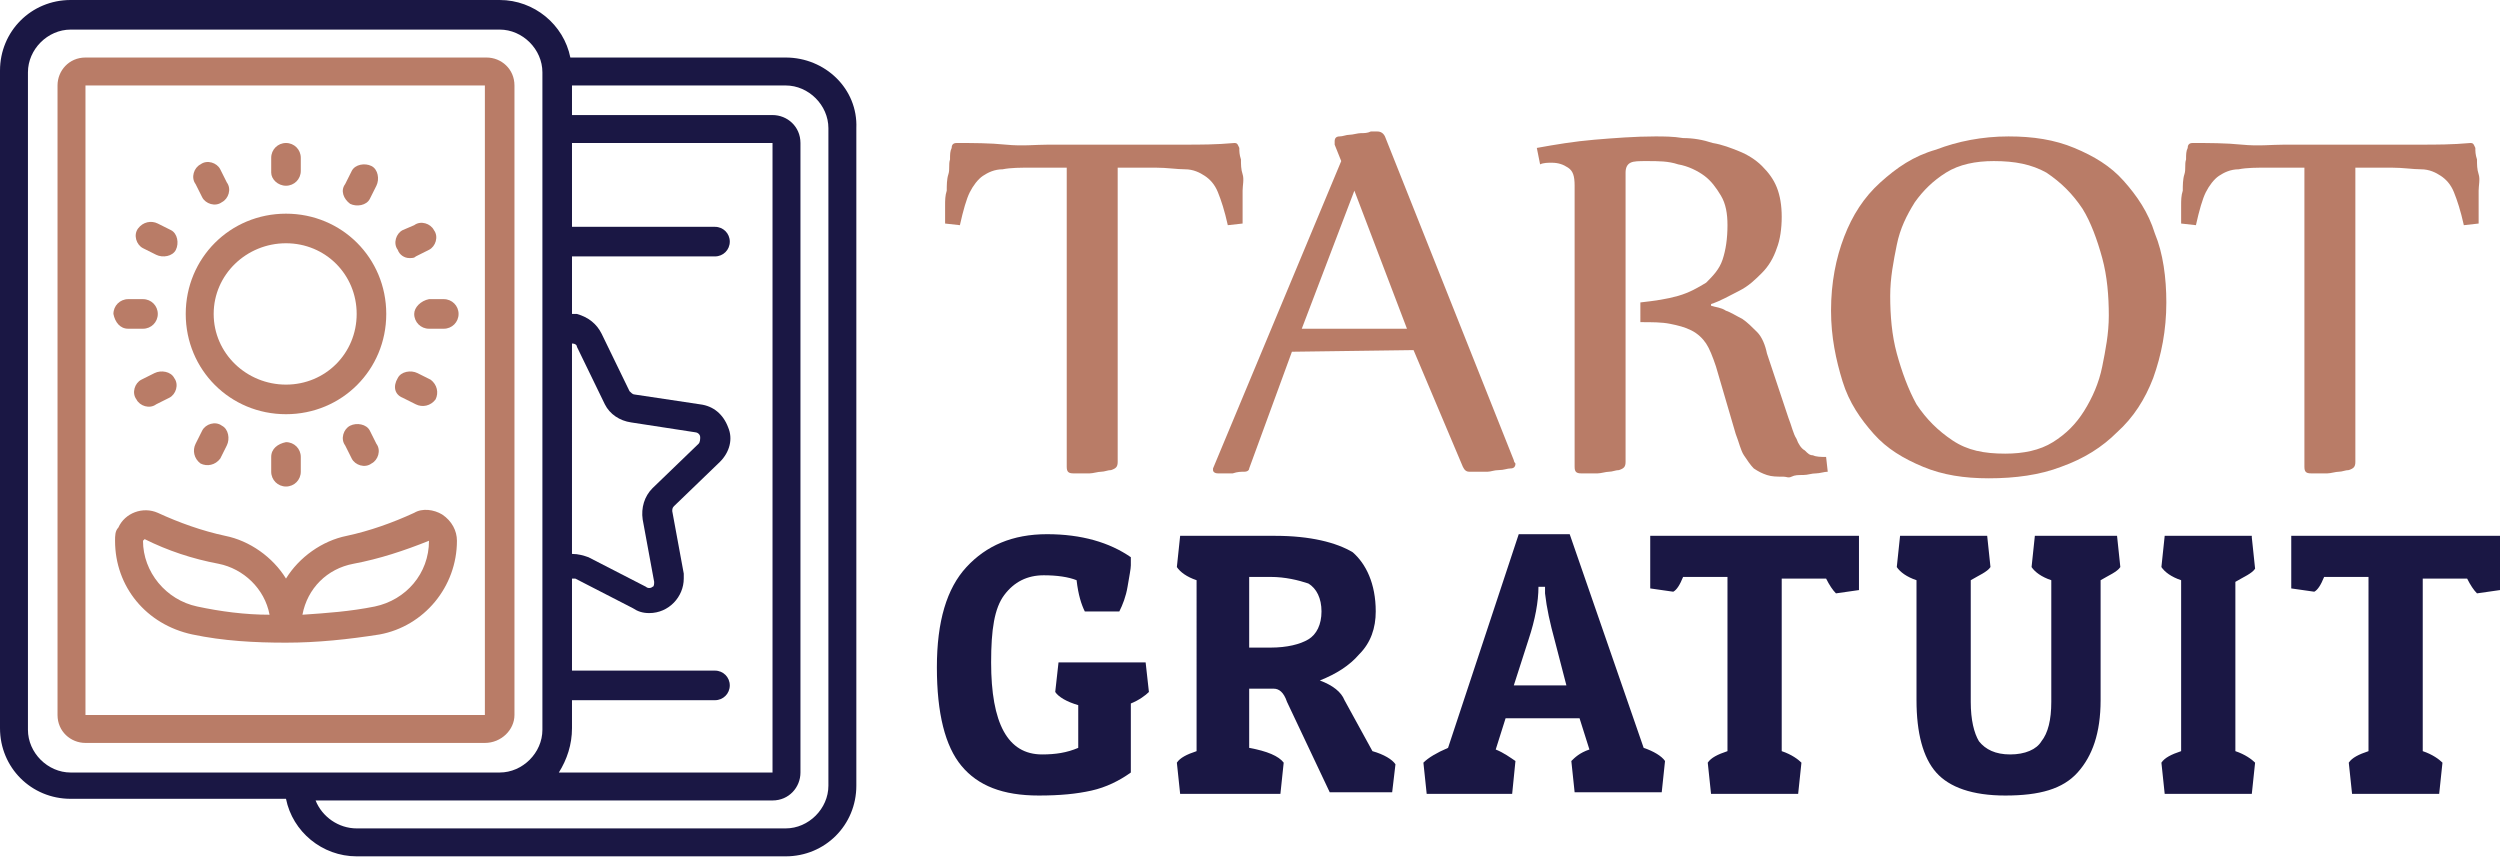
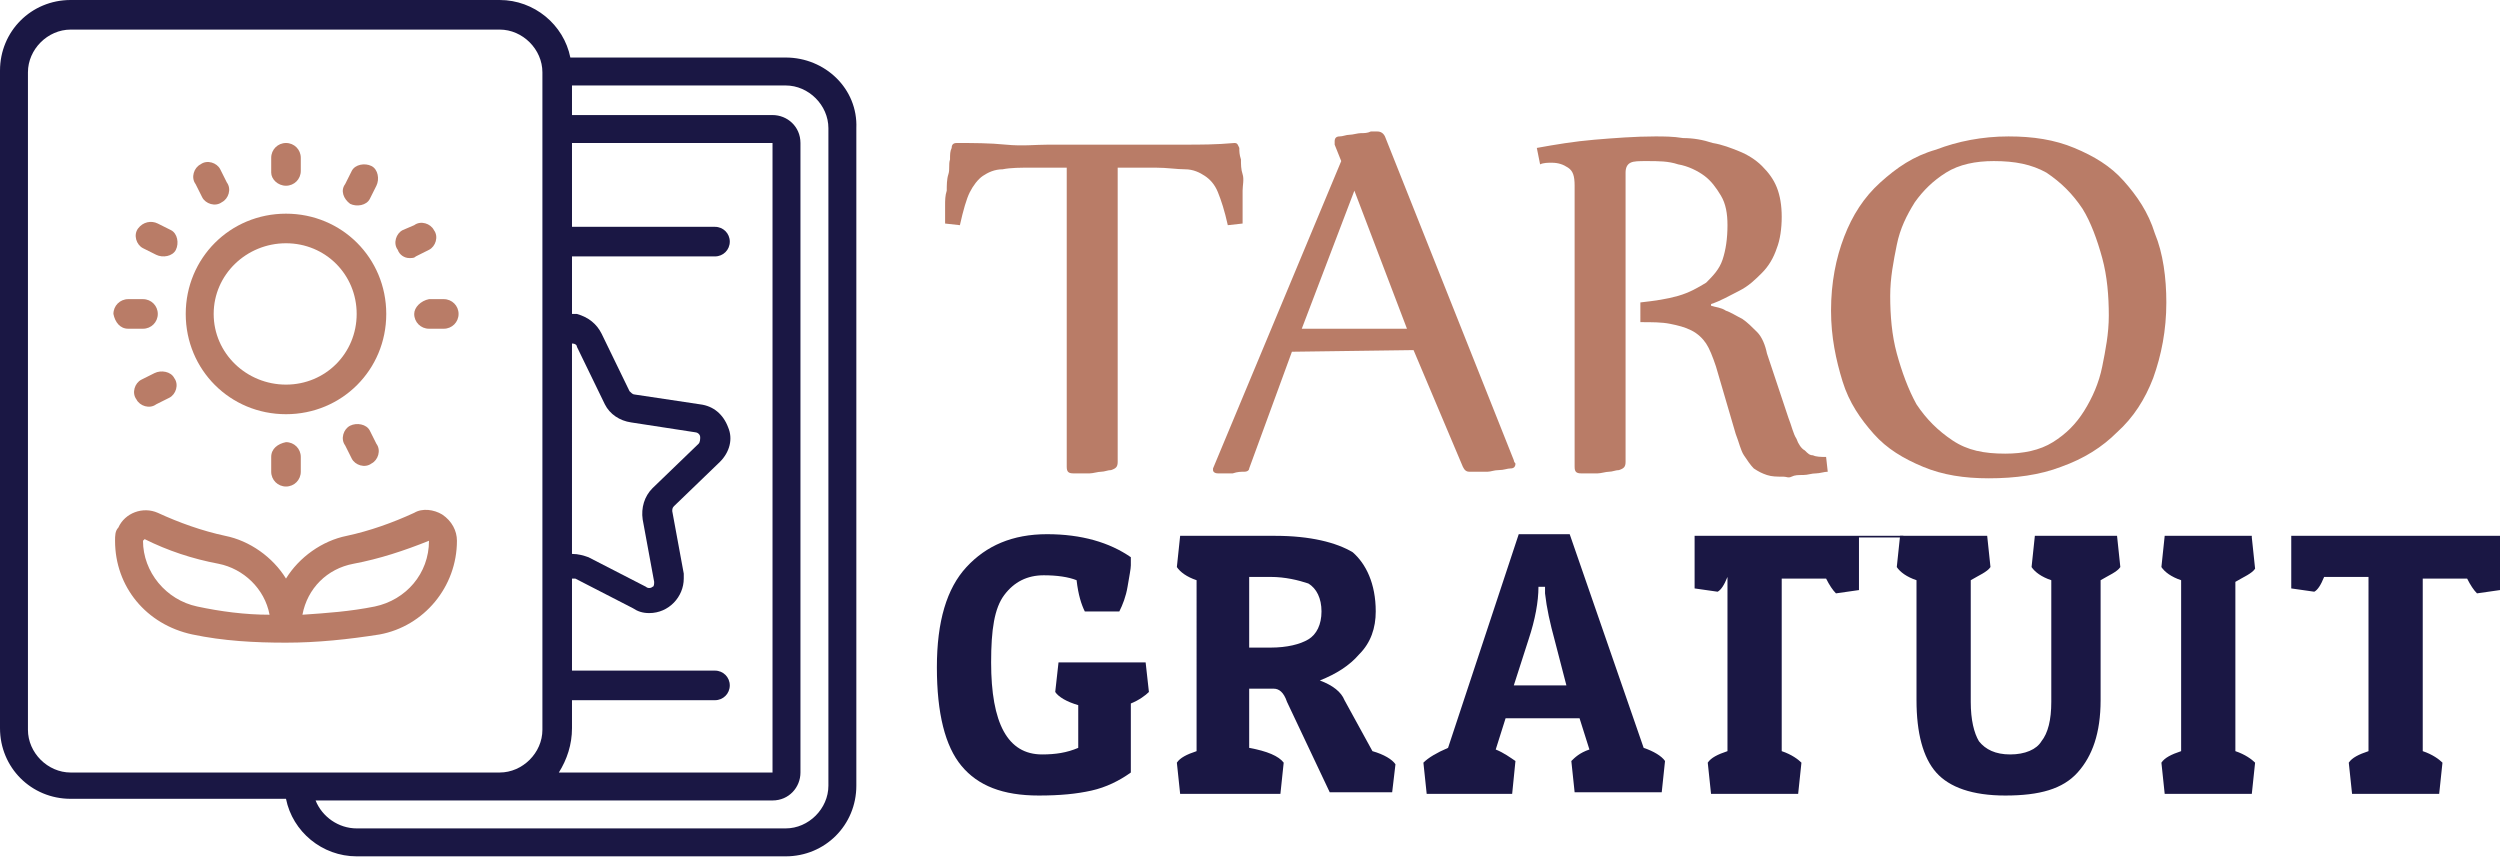
<svg xmlns="http://www.w3.org/2000/svg" version="1.1" id="Layer_1" x="0px" y="0px" width="152.1px" height="52.2px" viewBox="0 0 152.1 52.2" style="enable-background:new 0 0 152.1 52.2;" xml:space="preserve">
  <style type="text/css">
	.st0{fill:#B97C67;}
	.st1{fill:#1A1744;}
</style>
  <g>
    <g>
      <path class="st0" d="M62.8,10.2c-0.7,0-1.3,0-1.8,0.1c-0.5,0-0.9,0.2-1.2,0.4s-0.6,0.6-0.8,1s-0.4,1.1-0.6,2l-0.9-0.1    c0,0,0-0.2,0-0.4s0-0.4,0-0.7s0-0.6,0.1-0.9c0-0.3,0-0.7,0.1-1s0-0.6,0.1-0.9c0-0.3,0-0.5,0.1-0.7c0-0.2,0.1-0.3,0.3-0.3    c1,0,2,0,3,0.1s1.8,0,2.6,0h5.7c0.8,0,1.7,0,2.6,0s1.9,0,3-0.1c0.2,0,0.2,0.1,0.3,0.3c0,0.2,0,0.4,0.1,0.7c0,0.3,0,0.6,0.1,0.9    s0,0.7,0,1s0,0.7,0,0.9c0,0.3,0,0.5,0,0.7s0,0.3,0,0.4l-0.9,0.1c-0.2-0.9-0.4-1.5-0.6-2s-0.5-0.8-0.8-1s-0.7-0.4-1.2-0.4    s-1.1-0.1-1.8-0.1H68v17.9c0,0.3-0.1,0.4-0.4,0.5c-0.2,0-0.4,0.1-0.6,0.1s-0.5,0.1-0.7,0.1s-0.4,0-0.6,0s-0.3,0-0.4,0    c-0.3,0-0.4-0.1-0.4-0.4V10.2H62.8z" />
      <path class="st0" d="M78.6,21.4L76,28.5c0,0.1-0.1,0.2-0.3,0.2c-0.2,0-0.4,0-0.7,0.1c-0.3,0-0.6,0-0.9,0c-0.2,0-0.3-0.1-0.3-0.2    v-0.1l7.8-18.7l-0.4-1c0-0.1,0-0.2,0-0.2c0-0.2,0.1-0.3,0.3-0.3c0.2,0,0.4-0.1,0.6-0.1s0.5-0.1,0.7-0.1s0.4,0,0.6-0.1    c0.2,0,0.3,0,0.4,0c0.2,0,0.4,0.1,0.5,0.4L92.1,28c0,0.1,0.1,0.2,0.1,0.2c0,0.2-0.1,0.3-0.3,0.3c-0.2,0-0.4,0.1-0.7,0.1    c-0.3,0-0.5,0.1-0.7,0.1s-0.5,0-0.7,0s-0.4,0-0.4,0c-0.2,0-0.3-0.1-0.4-0.3l-3-7.1L78.6,21.4z M79.2,20h6.4l-3.2-8.4L79.2,20z" />
      <path class="st0" d="M99.8,18.4c0.9-0.1,1.6-0.2,2.3-0.4c0.7-0.2,1.2-0.5,1.7-0.8c0.4-0.4,0.8-0.8,1-1.4s0.3-1.3,0.3-2.1    c0-0.7-0.1-1.3-0.4-1.8s-0.6-0.9-1-1.2s-1-0.6-1.6-0.7c-0.6-0.2-1.2-0.2-1.9-0.2c-0.5,0-0.8,0-1,0.1s-0.3,0.3-0.3,0.6v17.6    c0,0.3-0.1,0.4-0.4,0.5c-0.2,0-0.4,0.1-0.6,0.1s-0.5,0.1-0.7,0.1s-0.4,0-0.6,0s-0.3,0-0.4,0c-0.3,0-0.4-0.1-0.4-0.4V11.3    c0-0.6-0.1-0.9-0.4-1.1c-0.3-0.2-0.6-0.3-1-0.3c-0.2,0-0.5,0-0.7,0.1l-0.2-1c1.1-0.2,2.3-0.4,3.5-0.5s2.5-0.2,3.7-0.2    c0.5,0,1.1,0,1.7,0.1c0.6,0,1.2,0.1,1.8,0.3c0.6,0.1,1.1,0.3,1.6,0.5s1,0.5,1.4,0.9s0.7,0.8,0.9,1.3c0.2,0.5,0.3,1.1,0.3,1.8    s-0.1,1.4-0.3,1.9c-0.2,0.6-0.5,1.1-0.9,1.5s-0.8,0.8-1.4,1.1s-1.1,0.6-1.7,0.8v0.1c0.3,0.1,0.6,0.1,0.9,0.3    c0.3,0.1,0.6,0.3,1,0.5c0.3,0.2,0.6,0.5,0.9,0.8s0.5,0.8,0.6,1.3l1.3,3.9c0.2,0.5,0.3,1,0.5,1.3c0.1,0.3,0.3,0.6,0.5,0.7    c0.2,0.2,0.3,0.3,0.5,0.3c0.2,0.1,0.5,0.1,0.8,0.1l0.1,0.9c-0.2,0-0.5,0.1-0.7,0.1c-0.3,0-0.5,0.1-0.8,0.1s-0.5,0-0.7,0.1    s-0.3,0-0.5,0c-0.4,0-0.7,0-1-0.1s-0.5-0.2-0.8-0.4c-0.2-0.2-0.4-0.5-0.6-0.8s-0.3-0.8-0.5-1.3l-1.2-4.1c-0.2-0.6-0.4-1.1-0.6-1.4    s-0.5-0.6-0.9-0.8s-0.8-0.3-1.3-0.4s-1.1-0.1-1.8-0.1V18.4z" />
      <path class="st0" d="M122.2,8.3c1.5,0,2.8,0.2,4,0.7s2.2,1.1,3,2s1.5,1.9,1.9,3.2c0.5,1.2,0.7,2.7,0.7,4.2c0,1.7-0.3,3.2-0.8,4.6    c-0.5,1.3-1.2,2.4-2.2,3.3c-0.9,0.9-2,1.6-3.4,2.1c-1.3,0.5-2.8,0.7-4.4,0.7c-1.5,0-2.8-0.2-4-0.7s-2.2-1.1-3-2s-1.5-1.9-1.9-3.2    c-0.4-1.3-0.7-2.7-0.7-4.3c0-1.7,0.3-3.2,0.8-4.5s1.2-2.4,2.2-3.3s2-1.6,3.4-2C119.1,8.6,120.6,8.3,122.2,8.3z M121.3,9.8    c-1.1,0-2.1,0.2-2.9,0.7s-1.4,1.1-1.9,1.8c-0.5,0.8-0.9,1.6-1.1,2.6s-0.4,2-0.4,3.1c0,1.2,0.1,2.4,0.4,3.5s0.7,2.2,1.2,3.1    c0.6,0.9,1.3,1.6,2.2,2.2c0.9,0.6,1.9,0.8,3.2,0.8c1.1,0,2.1-0.2,2.9-0.7s1.4-1.1,1.9-1.9s0.9-1.7,1.1-2.7s0.4-2,0.4-3.1    c0-1.2-0.1-2.4-0.4-3.5c-0.3-1.1-0.7-2.2-1.2-3c-0.6-0.9-1.3-1.6-2.2-2.2C123.6,10,122.6,9.8,121.3,9.8z" />
-       <path class="st0" d="M138,10.2c-0.7,0-1.3,0-1.8,0.1c-0.5,0-0.9,0.2-1.2,0.4s-0.6,0.6-0.8,1s-0.4,1.1-0.6,2l-0.9-0.1    c0,0,0-0.2,0-0.4s0-0.4,0-0.7s0-0.6,0.1-0.9c0-0.3,0-0.7,0.1-1s0-0.6,0.1-0.9c0-0.3,0-0.5,0.1-0.7c0-0.2,0.1-0.3,0.3-0.3    c1,0,2,0,3,0.1s1.8,0,2.6,0h5.7c0.8,0,1.7,0,2.6,0s1.9,0,3-0.1c0.2,0,0.2,0.1,0.3,0.3c0,0.2,0,0.4,0.1,0.7c0,0.3,0,0.6,0.1,0.9    s0,0.7,0,1s0,0.7,0,0.9c0,0.3,0,0.5,0,0.7s0,0.3,0,0.4l-0.9,0.1c-0.2-0.9-0.4-1.5-0.6-2c-0.2-0.5-0.5-0.8-0.8-1s-0.7-0.4-1.2-0.4    s-1.1-0.1-1.8-0.1h-2.2v17.9c0,0.3-0.1,0.4-0.4,0.5c-0.2,0-0.4,0.1-0.6,0.1s-0.5,0.1-0.7,0.1s-0.4,0-0.6,0c-0.2,0-0.3,0-0.4,0    c-0.3,0-0.4-0.1-0.4-0.4V10.2H138z" />
      <path class="st1" d="M63.5,35c-1,0-1.8,0.4-2.4,1.2c-0.6,0.8-0.8,2.1-0.8,4.1c0,3.7,1,5.6,3.1,5.6c0.8,0,1.5-0.1,2.2-0.4v-2.6    c-0.7-0.2-1.2-0.5-1.4-0.8l0.2-1.8h5.3l0.2,1.8c-0.2,0.2-0.6,0.5-1.1,0.7V47c-0.7,0.5-1.5,0.9-2.4,1.1c-0.9,0.2-1.9,0.3-3.2,0.3    c-2.2,0-3.7-0.6-4.7-1.8s-1.5-3.2-1.5-6s0.6-4.8,1.8-6.1s2.8-2,4.9-2s3.8,0.5,5.1,1.4c0,0.1,0,0.3,0,0.5s-0.1,0.7-0.2,1.3    s-0.3,1.1-0.5,1.5H66c-0.2-0.4-0.4-1-0.5-1.9C65,35.1,64.3,35,63.5,35z" />
      <path class="st1" d="M83.7,37.2c0,1-0.3,1.9-1,2.6c-0.6,0.7-1.4,1.2-2.4,1.6c0.8,0.3,1.3,0.7,1.5,1.2l1.7,3.1    c0.7,0.2,1.2,0.5,1.4,0.8l-0.2,1.7h-3.8l-2.6-5.5c-0.2-0.6-0.5-0.8-0.8-0.8H76v3.6c1.1,0.2,1.8,0.5,2.1,0.9l-0.2,1.9h-6.1    l-0.2-1.9c0.2-0.3,0.6-0.5,1.2-0.7V35.3c-0.6-0.2-1-0.5-1.2-0.8l0.2-1.9h5.8c2.1,0,3.7,0.4,4.7,1C83.1,34.3,83.7,35.5,83.7,37.2z     M77.3,35.1H76v4.3h1.3c1,0,1.8-0.2,2.3-0.5s0.8-0.9,0.8-1.7s-0.3-1.4-0.8-1.7C79,35.3,78.2,35.1,77.3,35.1z" />
      <path class="st1" d="M95.5,32.5l4.5,13c0.6,0.2,1.1,0.5,1.3,0.8l-0.2,1.9h-5.3l-0.2-1.9c0.2-0.2,0.5-0.5,1.1-0.7l-0.6-1.9h-4.5    L91,45.6c0.5,0.2,0.9,0.5,1.2,0.7l-0.2,2h-5.2l-0.2-1.9c0.3-0.3,0.8-0.6,1.5-0.9l4.3-13C92.4,32.5,95.5,32.5,95.5,32.5z     M93.6,35.7c0,0.9-0.2,2-0.6,3.2l-0.9,2.8h3.2L94.6,39c-0.3-1.1-0.5-2-0.6-2.9v-0.4C94,35.7,93.6,35.7,93.6,35.7z" />
-       <path class="st1" d="M113.1,32.7v3.2l-1.4,0.2c-0.2-0.2-0.4-0.5-0.6-0.9h-2.7v10.5c0.6,0.2,1,0.5,1.2,0.7l-0.2,1.9h-5.3l-0.2-1.9    c0.2-0.3,0.6-0.5,1.2-0.7V35.1h-2.7c-0.2,0.5-0.4,0.8-0.6,0.9l-1.4-0.2v-3.2h12.7V32.7z" />
+       <path class="st1" d="M113.1,32.7v3.2l-1.4,0.2c-0.2-0.2-0.4-0.5-0.6-0.9h-2.7v10.5c0.6,0.2,1,0.5,1.2,0.7l-0.2,1.9h-5.3l-0.2-1.9    c0.2-0.3,0.6-0.5,1.2-0.7V35.1c-0.2,0.5-0.4,0.8-0.6,0.9l-1.4-0.2v-3.2h12.7V32.7z" />
      <path class="st1" d="M126.4,47c-0.9,1-2.3,1.4-4.4,1.4c-2,0-3.4-0.5-4.2-1.4c-0.8-0.9-1.2-2.4-1.2-4.4v-7.3    c-0.6-0.2-1-0.5-1.2-0.8l0.2-1.9h5.3l0.2,1.9c-0.2,0.3-0.7,0.5-1.2,0.8v7.4c0,1.1,0.2,1.9,0.5,2.4c0.4,0.5,1,0.8,1.9,0.8    s1.6-0.3,1.9-0.8c0.4-0.5,0.6-1.3,0.6-2.4v-7.4c-0.6-0.2-1-0.5-1.2-0.8l0.2-1.9h5l0.2,1.9c-0.2,0.3-0.7,0.5-1.2,0.8v7.3    C127.8,44.6,127.3,46,126.4,47z" />
      <path class="st1" d="M137,32.7l0.2,1.9c-0.2,0.3-0.7,0.5-1.2,0.8v10.3c0.6,0.2,1,0.5,1.2,0.7l-0.2,1.9h-5.3l-0.2-1.9    c0.2-0.3,0.6-0.5,1.2-0.7V35.3c-0.6-0.2-1-0.5-1.2-0.8l0.2-1.9h5.3V32.7z" />
      <path class="st1" d="M152.1,32.7v3.2l-1.4,0.2c-0.2-0.2-0.4-0.5-0.6-0.9h-2.7v10.5c0.6,0.2,1,0.5,1.2,0.7l-0.2,1.9h-5.3l-0.2-1.9    c0.2-0.3,0.6-0.5,1.2-0.7V35.1h-2.7c-0.2,0.5-0.4,0.8-0.6,0.9l-1.4-0.2v-3.2h12.7V32.7z" />
    </g>
  </g>
  <g>
    <path class="st1" d="M50.4,47.8c0,1.4-1.2,2.6-2.6,2.6H21.7c-1.1,0-2.1-0.7-2.5-1.7H47c1,0,1.7-0.8,1.7-1.7V8.7   c0-1-0.8-1.7-1.7-1.7H34.8V5.2h13c1.4,0,2.6,1.2,2.6,2.6L50.4,47.8L50.4,47.8z M4.3,47c-1.4,0-2.6-1.2-2.6-2.6v-40   c0-1.4,1.2-2.6,2.6-2.6h26.1C31.8,1.8,33,3,33,4.4v40c0,1.4-1.2,2.6-2.6,2.6H4.3L4.3,47z M34.8,44.3v-1.7h8.7   c0.5,0,0.9-0.4,0.9-0.9s-0.4-0.9-0.9-0.9h-8.7v-5.6c0.1,0,0.1,0,0.2,0l3.5,1.8c0.3,0.2,0.6,0.3,1,0.3c1.2,0,2.1-1,2.1-2.1   c0-0.1,0-0.2,0-0.3l-0.7-3.8c0-0.1,0-0.2,0.1-0.3l2.8-2.7c0.6-0.6,0.8-1.4,0.5-2.1c-0.3-0.8-0.9-1.3-1.7-1.4l-4-0.6   c-0.1,0-0.2-0.1-0.3-0.2l-1.7-3.5c-0.3-0.6-0.8-1-1.5-1.2c-0.1,0-0.2,0-0.3,0v-3.5h8.7c0.5,0,0.9-0.4,0.9-0.9s-0.4-0.9-0.9-0.9   h-8.7V8.7H47V47H34C34.5,46.2,34.8,45.3,34.8,44.3L34.8,44.3z M34.8,20.9L34.8,20.9c0.2,0,0.3,0.1,0.3,0.2l1.7,3.5   c0.3,0.6,0.9,1,1.6,1.1l3.9,0.6c0.1,0,0.3,0.1,0.3,0.3c0,0.1,0,0.3-0.1,0.4l-2.8,2.7c-0.5,0.5-0.7,1.2-0.6,1.9l0.7,3.8   c0,0.1,0,0.3-0.1,0.3c-0.1,0.1-0.3,0.1-0.4,0l-3.5-1.8c-0.3-0.1-0.6-0.2-1-0.2L34.8,20.9L34.8,20.9z M47.8,3.5H34.7   c-0.4-2-2.2-3.5-4.3-3.5H4.3C1.9,0,0,1.9,0,4.3v40c0,2.4,1.9,4.3,4.3,4.3h13.1c0.4,2,2.2,3.5,4.3,3.5h26.1c2.4,0,4.3-1.9,4.3-4.3   v-40C52.2,5.4,50.2,3.5,47.8,3.5L47.8,3.5z" />
-     <path class="st0" d="M29.6,43.5H5.2V5.2h24.3v38.3H29.6z M31.3,43.5V5.2c0-1-0.8-1.7-1.7-1.7H5.2c-1,0-1.7,0.8-1.7,1.7v38.3   c0,1,0.8,1.7,1.7,1.7h24.3C30.5,45.2,31.3,44.4,31.3,43.5L31.3,43.5z" />
    <path class="st0" d="M17.4,14.8c2.4,0,4.3,1.9,4.3,4.3s-1.9,4.3-4.3,4.3S13,21.5,13,19.1S15,14.8,17.4,14.8L17.4,14.8z M17.4,25.2   c3.4,0,6.1-2.7,6.1-6.1S20.8,13,17.4,13s-6.1,2.7-6.1,6.1C11.3,22.5,14,25.2,17.4,25.2L17.4,25.2z" />
    <path class="st0" d="M25.2,19.1c0,0.5,0.4,0.9,0.9,0.9H27c0.5,0,0.9-0.4,0.9-0.9s-0.4-0.9-0.9-0.9h-0.9   C25.6,18.3,25.2,18.7,25.2,19.1L25.2,19.1z" />
    <path class="st0" d="M24.9,15.7c0.2,0,0.3,0,0.4-0.1l0.8-0.4c0.4-0.2,0.6-0.8,0.3-1.2c-0.2-0.4-0.8-0.6-1.2-0.3L24.5,14   c-0.4,0.2-0.6,0.8-0.3,1.2C24.3,15.5,24.6,15.7,24.9,15.7L24.9,15.7z" />
    <path class="st0" d="M21.3,12.4L21.3,12.4c0.4,0.2,1,0.1,1.2-0.3l0,0l0.4-0.8c0.2-0.4,0.1-1-0.3-1.2s-1-0.1-1.2,0.3L21,11.2   C20.7,11.6,20.9,12.1,21.3,12.4L21.3,12.4z" />
    <path class="st0" d="M17.4,11.3c0.5,0,0.9-0.4,0.9-0.9V9.6c0-0.5-0.4-0.9-0.9-0.9s-0.9,0.4-0.9,0.9v0.9   C16.5,10.9,16.9,11.3,17.4,11.3L17.4,11.3z" />
    <path class="st0" d="M12.3,12c0.2,0.4,0.8,0.6,1.2,0.3c0.4-0.2,0.6-0.8,0.3-1.2l-0.4-0.8c-0.2-0.4-0.8-0.6-1.2-0.3   c-0.4,0.2-0.6,0.8-0.3,1.2L12.3,12L12.3,12z" />
    <path class="st0" d="M8.7,15.1L8.7,15.1l0.8,0.4c0.4,0.2,1,0.1,1.2-0.3c0.2-0.4,0.1-1-0.3-1.2l-0.8-0.4c-0.4-0.2-0.9-0.1-1.2,0.3   l0,0C8.1,14.3,8.3,14.9,8.7,15.1L8.7,15.1z" />
    <path class="st0" d="M7.8,20h0.9c0.5,0,0.9-0.4,0.9-0.9s-0.4-0.9-0.9-0.9H7.8c-0.5,0-0.9,0.4-0.9,0.9C7,19.6,7.3,20,7.8,20L7.8,20z   " />
    <path class="st0" d="M9.4,22.7l-0.8,0.4c-0.4,0.2-0.6,0.8-0.3,1.2l0,0c0.2,0.4,0.8,0.6,1.2,0.3l0.8-0.4c0.4-0.2,0.6-0.8,0.3-1.2   C10.4,22.6,9.8,22.5,9.4,22.7L9.4,22.7z" />
-     <path class="st0" d="M12.3,26.2L12.3,26.2L11.9,27c-0.2,0.4-0.1,0.9,0.3,1.2c0.4,0.2,0.9,0.1,1.2-0.3l0,0l0.4-0.8   c0.2-0.4,0.1-1-0.3-1.2C13.1,25.6,12.5,25.8,12.3,26.2L12.3,26.2z" />
    <path class="st0" d="M16.5,27.8v0.9c0,0.5,0.4,0.9,0.9,0.9s0.9-0.4,0.9-0.9v-0.9c0-0.5-0.4-0.9-0.9-0.9   C16.9,27,16.5,27.3,16.5,27.8L16.5,27.8z" />
    <path class="st0" d="M22.5,26.2c-0.2-0.4-0.8-0.5-1.2-0.3c-0.4,0.2-0.6,0.8-0.3,1.2l0,0l0.4,0.8c0.2,0.4,0.8,0.6,1.2,0.3l0,0   c0.4-0.2,0.6-0.8,0.3-1.2l0,0L22.5,26.2L22.5,26.2z" />
-     <path class="st0" d="M24.5,24.2L24.5,24.2l0.8,0.4c0.4,0.2,0.9,0.1,1.2-0.3c0.2-0.4,0.1-0.9-0.3-1.2l0,0l-0.8-0.4   c-0.4-0.2-1-0.1-1.2,0.3C23.9,23.5,24,24,24.5,24.2L24.5,24.2z" />
    <path class="st0" d="M8.8,32.8c1.4,0.7,2.9,1.2,4.5,1.5c1.5,0.3,2.8,1.5,3.1,3.1c-1.5,0-3-0.2-4.4-0.5c-1.9-0.4-3.3-2.1-3.3-4   L8.8,32.8L8.8,32.8z M21.5,34.3c1.6-0.3,3.1-0.8,4.6-1.4c0,2-1.4,3.6-3.3,4c-1.5,0.3-2.9,0.4-4.4,0.5   C18.7,35.8,19.9,34.6,21.5,34.3L21.5,34.3z M11.7,38.6c1.9,0.4,3.8,0.5,5.7,0.5s3.8-0.2,5.7-0.5c2.7-0.5,4.7-2.9,4.7-5.7   c0-0.6-0.3-1.2-0.9-1.6c-0.5-0.3-1.2-0.4-1.7-0.1c-1.3,0.6-2.7,1.1-4.1,1.4c-1.5,0.3-2.9,1.3-3.7,2.6c-0.8-1.3-2.2-2.3-3.7-2.6   c-1.4-0.3-2.8-0.8-4.1-1.4c-0.9-0.4-2,0-2.4,0.9C7,32.3,7,32.6,7,32.9C7,35.7,8.9,38,11.7,38.6L11.7,38.6z" />
  </g>
</svg>